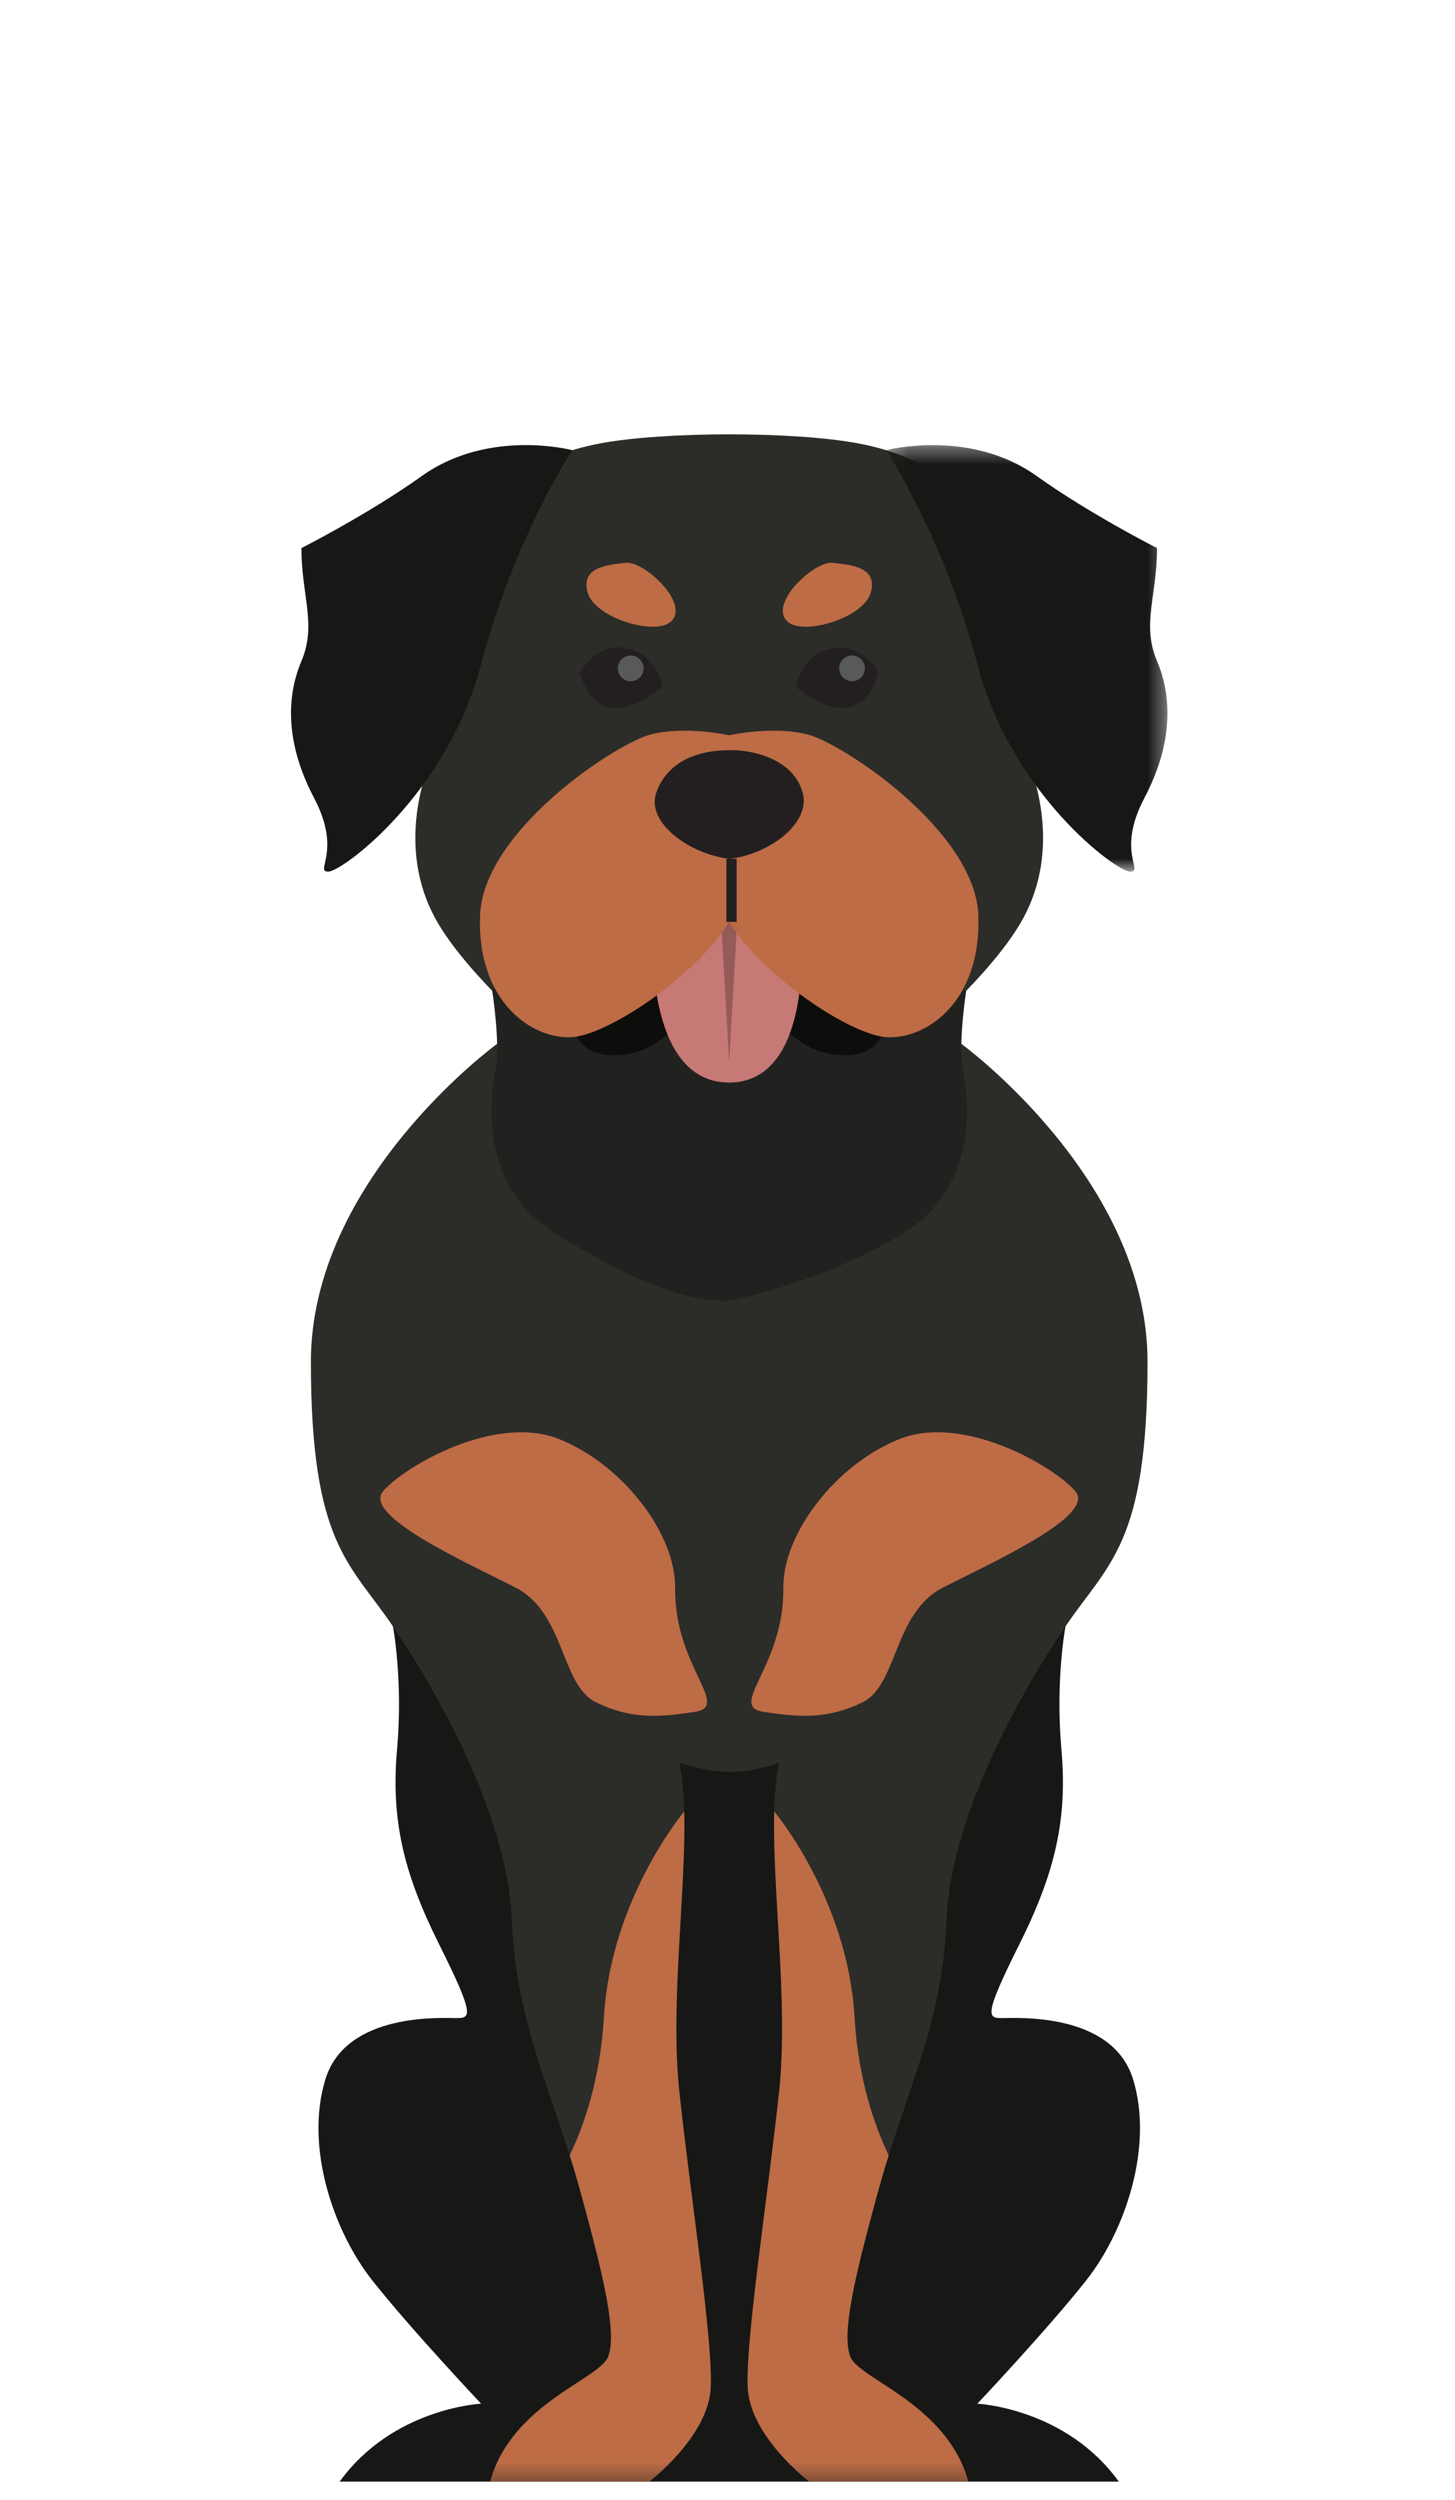
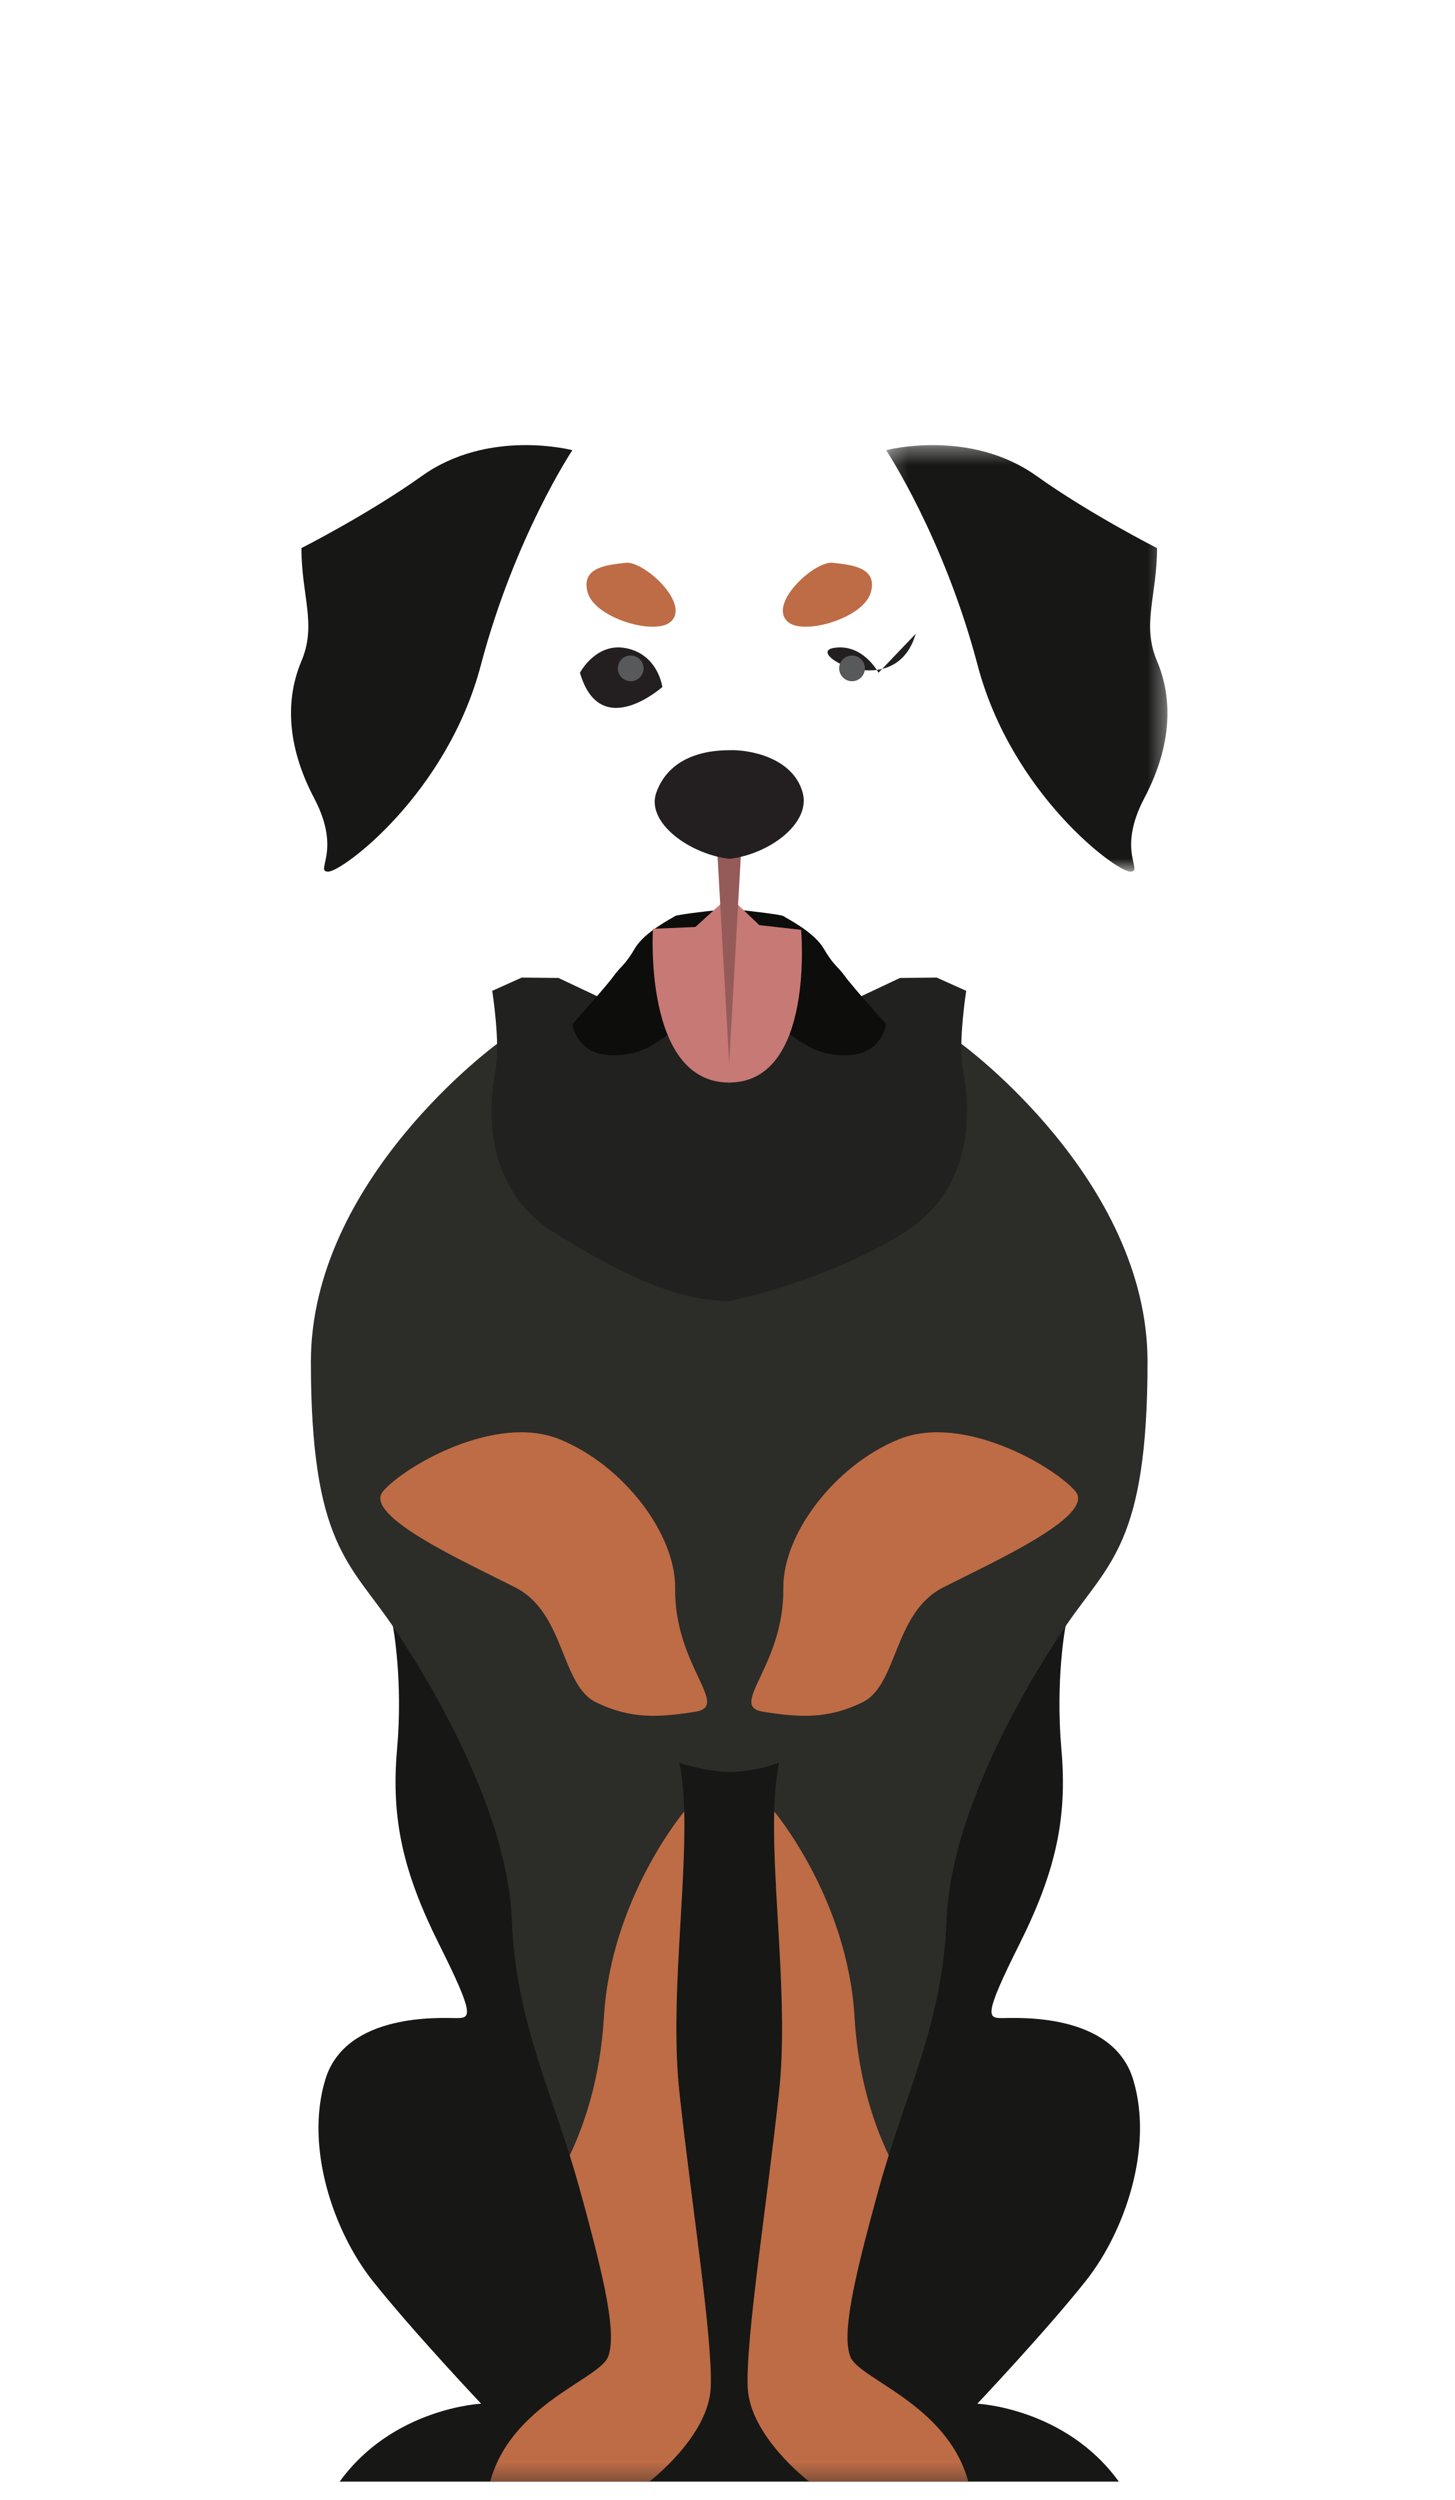
<svg xmlns="http://www.w3.org/2000/svg" height="146" viewBox="0 0 85 146" width="85">
  <mask id="a" fill="#fff">
    <path d="m.221.343h16.436v24.908h-16.436z" fill="#fff" fill-rule="evenodd" />
  </mask>
  <mask id="b" fill="#fff">
    <path d="m0 119.636h51.202v-119.56h-51.202z" fill="#fff" fill-rule="evenodd" />
  </mask>
  <g fill="none" fill-rule="evenodd" transform="translate(17 25)">
    <path d="m17.145 98.306-4.377 12.576 8.16 9.041h9.348l4.882-15.15-1.721-28.801-14.89-2.48z" fill="#171715" />
    <g transform="translate(0 .287)">
      <path d="m9.668 65.376-3.713 4.312s.599 3.115.24 7.187c-.359 4.072.36 7.187 2.456 11.379 2.096 4.192 1.857 4.312 1.018 4.312-.839 0-6.468-.359-7.666 3.593-1.198 3.952.479 8.864 2.755 11.739 2.276 2.875 6.348 7.187 6.348 7.187s-5.151.24-8.264 4.552h8.792l8.336-3.354 1.797-8.145-3.953-17.728-1.916-19.165z" fill="#171715" />
      <path d="m41.534 65.376 3.713 4.312s-.599 3.115-.24 7.187c.359 4.072-.36 7.187-2.455 11.379-2.096 4.192-1.857 4.312-1.018 4.312.839 0 6.468-.359 7.666 3.593 1.198 3.952-.479 8.864-2.755 11.739-2.276 2.875-6.348 7.187-6.348 7.187s5.151.24 8.265 4.552h-8.792l-8.336-3.354-1.797-8.145 3.953-17.728 1.916-19.165z" fill="#171715" />
      <path d="m38.3 86.817c.239-6.109 4.432-13.415 6.947-17.129 2.515-3.713 4.791-4.791 4.791-15.451 0-10.66-10.879-18.566-10.879-18.566h-13.442-.234-13.442s-10.879 7.905-10.879 18.566c0 10.66 2.276 11.739 4.791 15.451 2.516 3.713 6.708 11.02 6.947 17.129.24 6.109 2.396 10.061 3.953 15.691 1.557 5.63 2.156 8.505 1.677 9.822-.479 1.317-5.652 2.755-6.899 7.307h9.295s3.473-2.635 3.593-5.509c.12-2.875-1.149-10.9-1.832-17.249-.683-6.348.923-14.853 0-19.224 0 0 1.567.535 2.913.535 1.551 0 2.913-.535 2.913-.535-.923 4.372.683 12.876 0 19.224-.683 6.348-1.952 14.373-1.832 17.249.12 2.875 3.593 5.509 3.593 5.509h9.294c-1.246-4.552-6.419-5.989-6.898-7.307-.48-1.317.12-4.192 1.677-9.822 1.557-5.629 3.713-9.582 3.953-15.691" fill="#2c2c28" />
      <path d="m28.761 67.448c.06 4.564-3.265 6.901-1.177 7.229s3.745.452 5.804-.553c2.059-1.005 1.808-5.215 4.684-6.691 2.876-1.476 8.98-4.197 7.748-5.637-1.232-1.441-6.555-4.553-10.31-3.031-3.756 1.522-6.789 5.563-6.748 8.684" fill="#bd6c46" />
      <path d="m22.441 67.448c-.06 4.564 3.265 6.901 1.177 7.229-2.088.328-3.745.452-5.804-.553-2.059-1.005-1.808-5.215-4.684-6.691-2.876-1.476-8.98-4.197-7.748-5.637 1.232-1.441 6.555-4.553 10.31-3.031 3.756 1.522 6.789 5.563 6.748 8.684" fill="#bd6c46" />
-       <path d="m42.095 17.061c-1.815-3.19-1.98-6.215-1.98-6.215s1.238-3.96 0-5.858c-1.238-1.898-3.053-3.631-6.931-4.373-3.742-.716-11.425-.716-15.167 0-3.878.743-5.693 2.475-6.931 4.373-1.238 1.898 0 5.858 0 5.858s-.165 3.025-1.98 6.215c-1.815 3.191-2.805 7.729-.495 11.607 2.31 3.878 8.333 8.601 8.333 8.601l8.648 1.792v.003l.008-.002.007.002v-.003l8.648-1.792s6.023-4.723 8.333-8.601c2.31-3.878 1.32-8.416-.495-11.607" fill="#2c2c28" />
      <path d="m22.156 11.044c1.242-1.026-1.526-3.589-2.599-3.465-1.073.124-2.64.242-2.228 1.73.412 1.488 3.878 2.519 4.827 1.735" fill="#bd6c46" />
      <path d="m29.046 11.044c-1.242-1.026 1.527-3.589 2.599-3.465 1.073.124 2.64.242 2.228 1.73-.412 1.488-3.878 2.519-4.827 1.735" fill="#bd6c46" />
      <path d="m.609 6.72c0 2.805.907 4.455 0 6.601-.908 2.145-.908 4.868.743 8.003 1.65 3.135 0 4.29.825 4.29.825 0 6.931-4.538 8.911-12.046 1.98-7.508 5.349-12.564 5.349-12.564s-4.871-1.293-8.795 1.508c-3.122 2.228-7.032 4.208-7.032 4.208" fill="#171715" />
      <path d="m16.048 6.356c0 2.805-.908 4.455 0 6.601.908 2.145.908 4.868-.743 8.003s0 4.29-.825 4.29c-.825 0-6.93-4.538-8.911-12.046-1.98-7.508-5.349-12.564-5.349-12.564s4.871-1.293 8.796 1.508c3.122 2.228 7.032 4.208 7.032 4.208" fill="#171715" mask="url(#a)" transform="translate(34.545 .364)" />
-       <path d="m34.322 14s-.919-1.751-2.64-1.444c-1.929.344-2.174 2.276-2.174 2.276s3.633 3.239 4.814-.832" fill="#231f20" />
+       <path d="m34.322 14s-.919-1.751-2.64-1.444s3.633 3.239 4.814-.832" fill="#231f20" />
      <path d="m33.526 13.745c0-.415-.336-.751-.751-.751-.415 0-.751.336-.751.751s.336.751.751.751c.415 0 .751-.336.751-.751" fill="#58595b" />
      <path d="m16.88 14s.919-1.751 2.64-1.444c1.929.344 2.174 2.276 2.174 2.276s-3.632 3.239-4.814-.832" fill="#231f20" />
      <path d="m19.095 13.745c0-.415.336-.751.751-.751.415 0 .751.336.751.751s-.336.751-.751.751c-.415 0-.751-.336-.751-.751" fill="#58595b" />
      <path d="m39.249 37.165c-.289-1.485.196-4.589.196-4.589l-1.723-.774-2.145.021-5.507 2.599c-3.227 1.523-4.209 2.855-4.469 3.696-.26-.841-1.242-2.173-4.469-3.696l-5.508-2.599-2.145-.021-1.723.774s.485 3.104.196 4.589c-.288 1.485-1.093 6.724 3.486 9.571 4.445 2.763 7.43 3.941 10.155 3.956.002 0 .003-0.0.008-.001.004.001.007.001.007.001v-.003c.314-.064 5.71-1.191 10.154-3.953 4.579-2.847 3.775-8.086 3.486-9.571" fill="#21211f" />
      <path d="m32.359 31.72c-.413-.577-.66-.619-1.237-1.609-.577-.99-2.187-1.774-2.352-1.898-.111-.083-1.701-.27-2.727-.382l-.023-.092s-.163.017-.42.044c-.257-.027-.42-.044-.42-.044l-.022.092c-1.026.112-2.616.299-2.727.382-.165.124-1.774.908-2.351 1.898-.577.99-.825 1.031-1.237 1.609-.413.578-2.407 2.805-2.407 2.805s.22 1.856 2.448 1.815c2.228-.041 2.764-1.196 4.744-2.228.745-.388 1.421-.759 1.973-1.07.552.311 1.227.682 1.973 1.07 1.98 1.032 2.517 2.187 4.744 2.228 2.228.041 2.448-1.815 2.448-1.815s-1.994-2.228-2.407-2.805" fill="#0d0d0b" />
      <path d="m29.801 29.013-2.441-.272-1.767-1.686h-.003-.003.006l-1.97 1.793-2.478.105s-.574 8.971 4.442 8.979v0c.001 0 .002-0.0.002-0.0.002 0 .003 0.0.004 0v-0c5.016-.008 4.208-8.92 4.208-8.92" fill="#c77976" />
      <path d="m26.325 23.887-.727 12.913-.727-12.913z" fill="#955b59" />
-       <path d="m40.156 28.172c-.186-4.951-7.983-10.087-10.025-10.582-1.978-.48-4.381.028-4.531.06-.149-.032-2.553-.54-4.531-.06-2.043.495-9.839 5.631-10.025 10.582-.185 4.95 2.922 7.18 5.267 7.117 2.155-.058 7.397-3.617 9.288-6.739 1.891 3.122 7.133 6.681 9.288 6.739 2.344.063 5.452-2.167 5.267-7.117" fill="#bd6c46" />
      <path d="m29.891 20.999c-.556-2.017-3.04-2.516-4.275-2.476-1.992 0-3.656.735-4.275 2.476-.619 1.741 1.935 3.598 4.275 3.869 2.341-.271 4.766-2.088 4.275-3.869" fill="#231f20" />
-       <path d="m25.434 28.551h.6v-3.683h-.6z" fill="#231f20" mask="url(#b)" />
      <g fill="#bd6c46">
        <path d="m24.52 114.127c.12-2.875-1.149-10.9-1.832-17.249-.555-5.16.401-11.744.284-16.376-0.0.001-4.284 5.072-4.692 12.004-.211 3.587-1.145 6.295-1.997 8.075.196.623.388 1.263.572 1.927 1.557 5.629 2.156 8.504 1.677 9.822-.479 1.317-5.652 2.755-6.898 7.306h9.294s3.474-2.635 3.593-5.509" mask="url(#b)" />
        <path d="m26.681 114.126c-.12-2.875 1.149-10.9 1.832-17.248.555-5.16-.401-11.744-.284-16.376 0 0 4.284 5.072 4.692 12.004.211 3.587 1.145 6.295 1.997 8.075-.196.623-.388 1.263-.571 1.926-1.557 5.63-2.156 8.505-1.677 9.822.479 1.317 5.652 2.755 6.898 7.306h-9.294s-3.474-2.635-3.593-5.51" mask="url(#b)" />
      </g>
    </g>
  </g>
</svg>